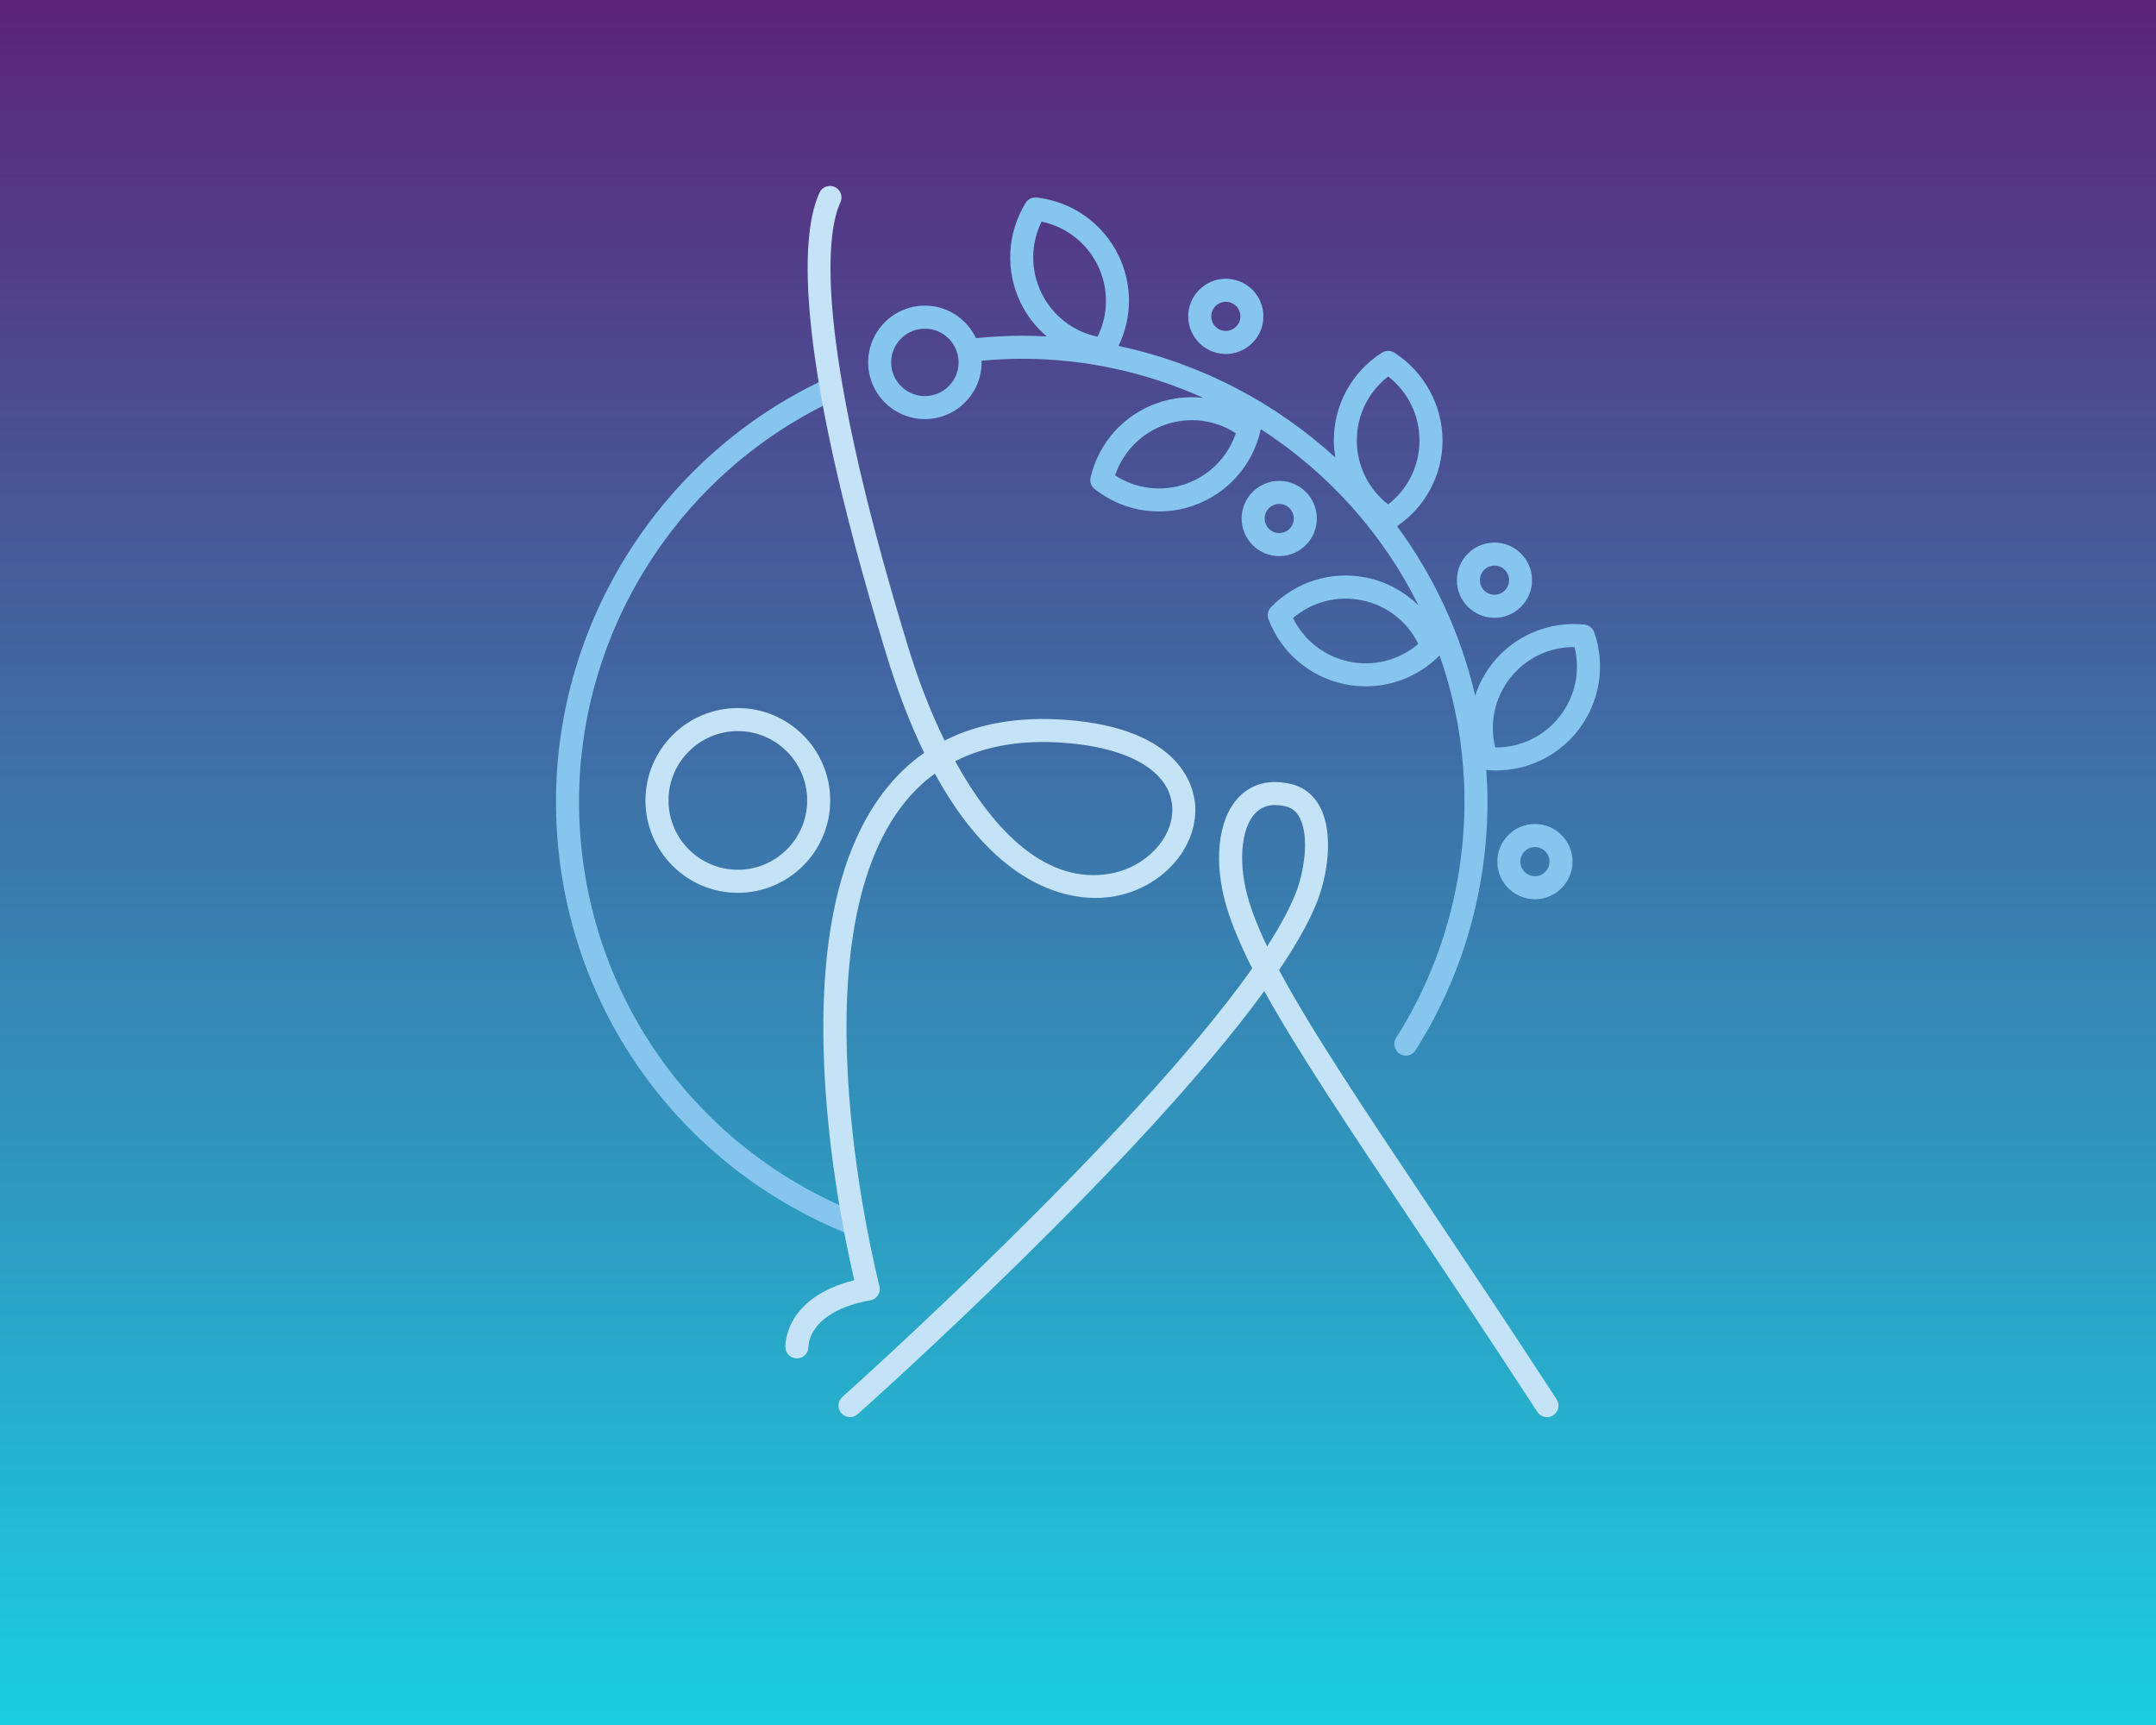
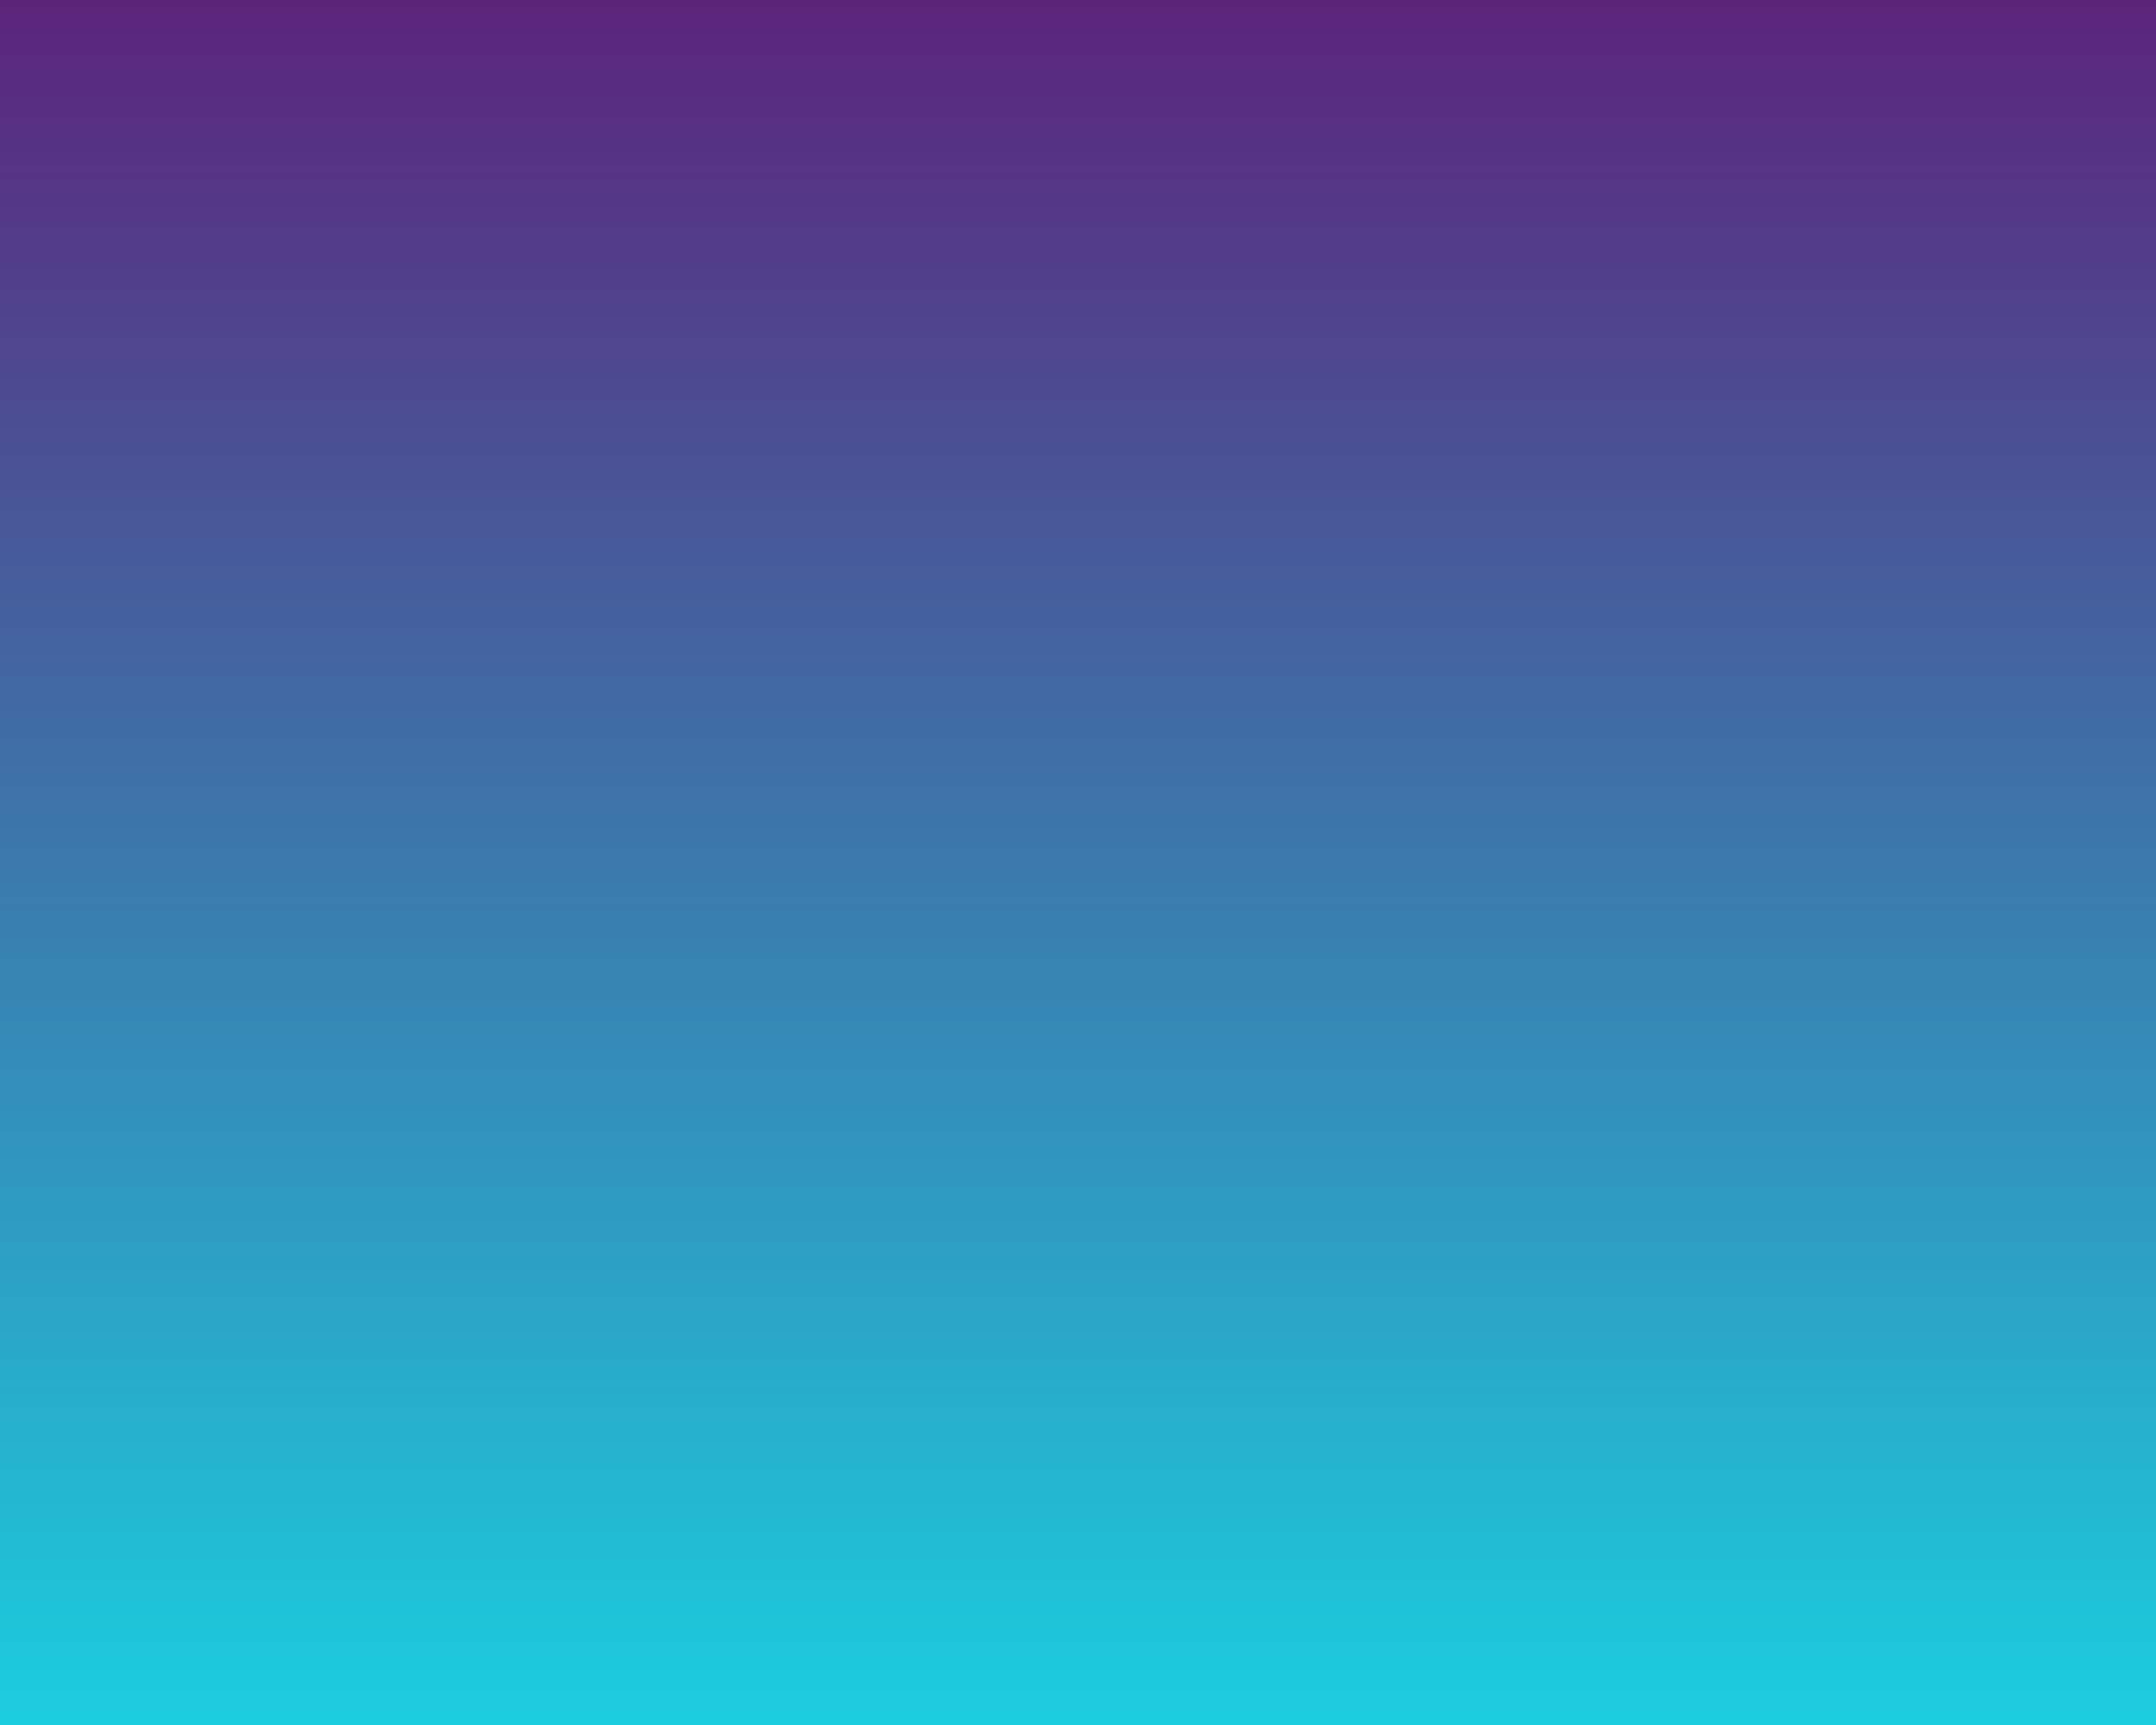
<svg xmlns="http://www.w3.org/2000/svg" id="Ebene_1" viewBox="0 0 1280 1024">
  <defs>
    <linearGradient id="Unbenannter_Verlauf" data-name="Unbenannter Verlauf" x1="640" y1="1026" x2="640" y2="2" gradientTransform="translate(0 1026) scale(1 -1)" gradientUnits="userSpaceOnUse">
      <stop offset="0" stop-color="#5b247a" />
      <stop offset="1" stop-color="#1bcedf" />
    </linearGradient>
  </defs>
  <g id="background-logo">
    <rect width="1280" height="1024" style="fill: url(#Unbenannter_Verlauf);" />
  </g>
  <g id="logo-logo">
    <g>
-       <path d="M946.47,375.32c-.87-2.52-3.13-4.3-5.78-4.57-21.14-2.11-41.61,6.53-54.73,23.14-4.57,5.79-7.93,12.24-10.16,19.02-8.62-36.88-24.59-70.95-46.36-100.54,16.89-11.57,26.98-30.42,26.98-50.92s-10.69-40.65-28.59-52.1c-2.24-1.44-5.13-1.44-7.37,0-17.9,11.45-28.59,30.93-28.59,52.1,0,3.45.38,6.82.93,10.15-35.65-32.53-79.82-55.85-128.72-66.23,8.18-16.99,8.3-36.65-.04-53.79-9.27-19.03-27.4-31.87-48.52-34.33-2.66-.32-5.23.95-6.62,3.22-11.09,18.13-12.17,40.33-2.9,59.36,3.79,7.79,9.13,14.47,15.49,19.89-4.93-.26-9.9-.41-14.89-.41-9.06,0-18.16.55-27.16,1.42-5.41-11.37-16.93-19.31-30.34-19.31-18.57,0-33.68,15.11-33.68,33.68s15.11,33.68,33.68,33.68,33.68-15.11,33.68-33.68c0-.32-.09-.62-.09-.94,7.94-.72,15.94-1.19,23.91-1.19,38.42,0,74.91,8.36,107.84,23.24-9.04-1.01-18.31-.13-27.21,2.99-19.99,6.98-34.85,23.49-39.76,44.17-.61,2.59.33,5.31,2.43,6.96,11.13,8.74,24.57,13.29,38.21,13.29,6.84,0,13.73-1.14,20.41-3.48,19.98-6.98,34.85-23.49,39.75-44.18.1-.43.1-.86.12-1.29,40,25.74,72.6,61.98,93.84,104.85-8.35-8.26-18.93-14.14-30.84-16.6-20.79-4.28-41.98,2.27-56.8,17.49-1.86,1.91-2.44,4.73-1.49,7.22,7.6,19.85,24.52,34.25,45.25,38.52,4.19.86,8.39,1.28,12.55,1.28,16.28,0,31.99-6.47,43.78-18.33,9.52,27.16,14.76,56.32,14.76,86.7,0,49.87-14.03,98.41-40.57,140.34-2.02,3.19-1.07,7.42,2.12,9.43,1.14.72,2.4,1.06,3.65,1.06,2.26,0,4.48-1.12,5.78-3.18,27.93-44.13,42.69-95.19,42.69-147.66,0-6.3-.29-12.53-.71-18.73,1.92.18,3.85.29,5.75.29,18.87,0,36.63-8.51,48.45-23.46,13.13-16.6,16.82-38.51,9.87-58.6ZM618.28,173.86c-6.55-13.47-6.45-28.97.1-42.29,14.53,3.06,26.8,12.54,33.35,26.01,6.56,13.47,6.46,28.97-.1,42.29-14.53-3.06-26.8-12.54-33.35-26ZM549.09,235.13c-11.03,0-20.01-8.98-20.01-20.01s8.98-20.01,20.01-20.01,20.01,8.98,20.01,20.01-8.98,20.01-20.01,20.01ZM704,287.25c-14.13,4.93-29.51,3.03-41.99-5.04,4.73-14.07,15.58-25.15,29.72-30.09,14.13-4.93,29.51-3.03,41.98,5.04-4.73,14.07-15.58,25.15-29.72,30.09ZM801.1,392.78c-14.67-3.02-26.89-12.57-33.44-25.89,11.3-9.64,26.31-13.56,40.95-10.55,14.67,3.02,26.89,12.57,33.44,25.89-11.29,9.65-26.31,13.58-40.95,10.55ZM824.14,223.48c11.72,9.11,18.6,23,18.6,37.98s-6.88,28.87-18.6,37.98c-11.72-9.11-18.6-23-18.6-37.98s6.88-28.87,18.6-37.98ZM925.86,425.44c-9.19,11.65-23.03,18.27-37.74,18.27-.13,0-.27,0-.41,0-3.55-14.41-.33-29.58,8.95-41.33,9.29-11.75,23.35-18.45,38.15-18.26,3.55,14.42.33,29.58-8.96,41.33ZM512.76,728.82c-1.07,2.67-3.64,4.29-6.35,4.29-.84,0-1.71-.15-2.54-.49-105.57-42.27-173.78-143.07-173.78-256.79,0-107.14,62.79-205.59,159.97-250.82,3.42-1.59,7.49-.11,9.08,3.31,1.59,3.42.11,7.49-3.31,9.08-92.37,42.99-152.06,136.57-152.06,238.42,0,108.11,64.84,203.92,165.19,244.1,3.51,1.41,5.21,5.39,3.81,8.89ZM727.76,210.13c12.3,0,22.32-10.01,22.32-22.33s-10.01-22.32-22.32-22.32-22.33,10.01-22.33,22.32,10.01,22.33,22.33,22.33ZM727.76,179.15c4.77,0,8.65,3.88,8.65,8.65s-3.88,8.65-8.65,8.65-8.65-3.88-8.65-8.65,3.88-8.65,8.65-8.65ZM781.8,307.8c0-12.31-10.01-22.33-22.33-22.33s-22.33,10.01-22.33,22.33,10.01,22.32,22.33,22.32,22.33-10.01,22.33-22.32ZM750.82,307.8c0-4.77,3.88-8.65,8.65-8.65s8.65,3.88,8.65,8.65-3.88,8.65-8.65,8.65-8.65-3.88-8.65-8.65ZM887.26,366.74c12.3,0,22.32-10.01,22.32-22.32s-10.01-22.33-22.32-22.33-22.33,10.01-22.33,22.33,10.01,22.32,22.33,22.32ZM887.26,335.76c4.77,0,8.65,3.88,8.65,8.65s-3.88,8.65-8.65,8.65-8.65-3.88-8.65-8.65,3.88-8.65,8.65-8.65ZM911.27,489.15c-12.31,0-22.33,10.01-22.33,22.33s10.01,22.32,22.33,22.32,22.33-10.01,22.33-22.32-10.01-22.33-22.33-22.33ZM911.27,520.13c-4.77,0-8.65-3.88-8.65-8.65s3.88-8.65,8.65-8.65,8.65,3.88,8.65,8.65-3.88,8.65-8.65,8.65Z" style="fill: #86c5ee;" />
-       <path d="M918.44,841.22c-2.24,0-4.43-1.09-5.74-3.1-27.74-42.58-52.48-79.62-74.3-112.31-39.4-59.01-68.69-102.89-87.8-137.5-73.56,101.18-233.41,244.06-241.42,251.19-2.82,2.5-7.15,2.25-9.65-.56-2.51-2.82-2.26-7.14.56-9.65,1.99-1.77,172.4-154.07,243.36-254.44-6.73-13.24-11.74-25.06-15.04-35.85-8.14-26.71-5.48-52.42,6.76-65.48,5.42-5.79,15.25-11.89,31.27-8.12,7.62,1.8,13.64,6.61,17.4,13.91,8.07,15.7,4.4,40.76-2.44,57.4-4.77,11.62-12.37,24.84-22.04,39.14,18.57,34.77,48.78,80.03,90.41,142.38,21.85,32.72,46.6,69.8,74.38,112.44,2.06,3.16,1.17,7.4-2,9.46-1.16.75-2.44,1.11-3.73,1.11ZM757.01,477.89c-4.83,0-8.75,1.65-11.86,4.96-8.69,9.26-10.19,30.71-3.65,52.14,2.49,8.18,6.08,17.06,10.76,26.83,7.13-11.04,12.77-21.24,16.5-30.34,5.72-13.91,8.68-34.75,2.92-45.95-1.94-3.79-4.61-5.97-8.37-6.85-2.25-.53-4.35-.79-6.3-.79ZM438.05,530c-30.24,0-54.84-24.6-54.84-54.84s24.6-54.84,54.84-54.84,54.84,24.6,54.84,54.84-24.6,54.84-54.84,54.84ZM438.05,434c-22.7,0-41.17,18.47-41.17,41.16s18.47,41.16,41.17,41.16,41.17-18.47,41.17-41.16-18.47-41.16-41.17-41.16ZM473.13,806.38c-3.63,0-6.64-2.78-6.82-6.44-.06-1.26-.97-29.49,40.89-39.97-3.84-16.34-13.15-59.62-16.81-109.04-6.32-85.15,6.2-147.24,37.21-184.54,6.3-7.57,13.33-14.07,21.08-19.48-7.91-16.3-15.49-35.61-22.49-58.47-57.7-188.56-49.6-252.67-39.64-274.1,1.59-3.43,5.65-4.92,9.08-3.32,3.43,1.59,4.91,5.66,3.32,9.08-7.35,15.83-18.15,73.27,40.31,264.34,5.76,18.81,12.99,37.73,21.53,55.2,20.01-10.23,44.01-14.34,71.75-12.34,69.37,5.07,76.53,40.58,77.07,51.35,1.26,25.02-19.92,48.51-48.23,53.47-16.31,2.9-64.62,3.55-106.37-72.88-6.2,4.5-11.84,9.79-16.91,15.89-68.89,82.88-16.52,286.27-15.98,288.31.48,1.84.18,3.8-.85,5.41-1.02,1.61-2.67,2.71-4.54,3.05-36.67,6.67-36.78,26.63-36.76,27.47.06,3.73-2.88,6.88-6.61,7-.08,0-.16,0-.23,0ZM567.11,451.84c23.32,42.54,54.88,73.34,91.92,66.8,21.27-3.73,37.84-21.37,36.94-39.32-1.07-21.17-25.15-35.53-64.42-38.39-25.06-1.85-46.6,1.83-64.44,10.91Z" style="fill: #c5e3f7;" />
-     </g>
+       </g>
  </g>
</svg>